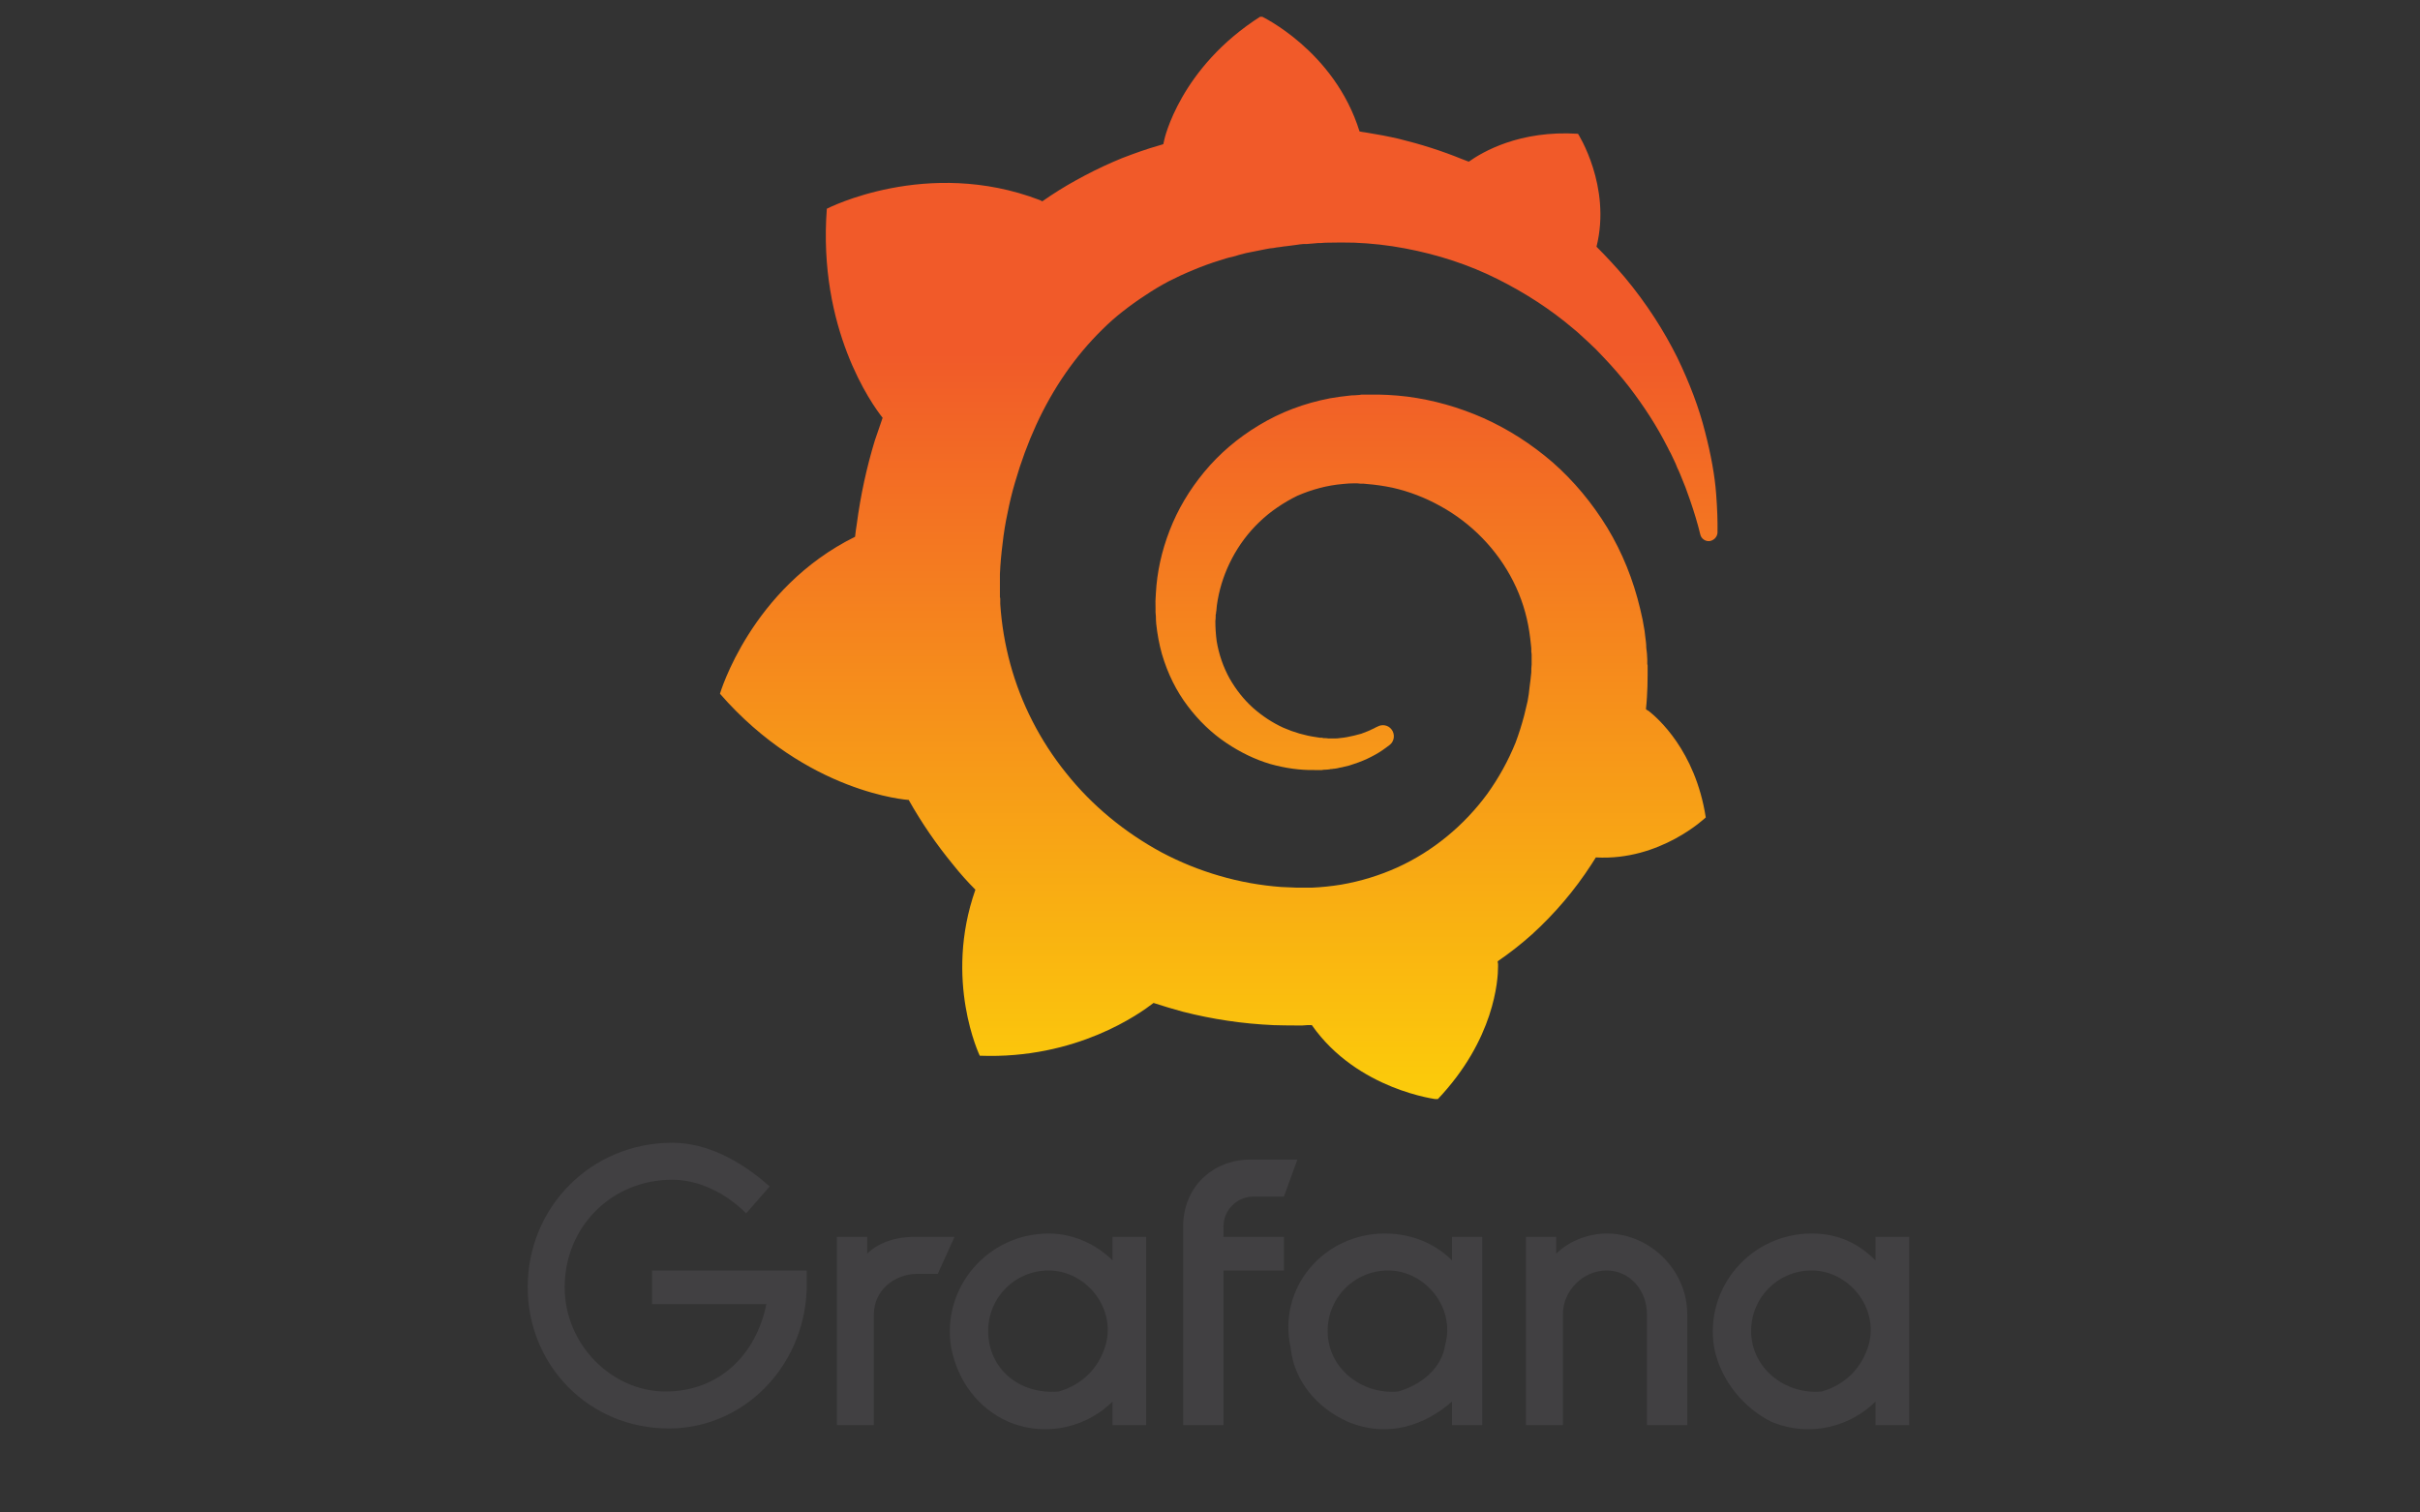
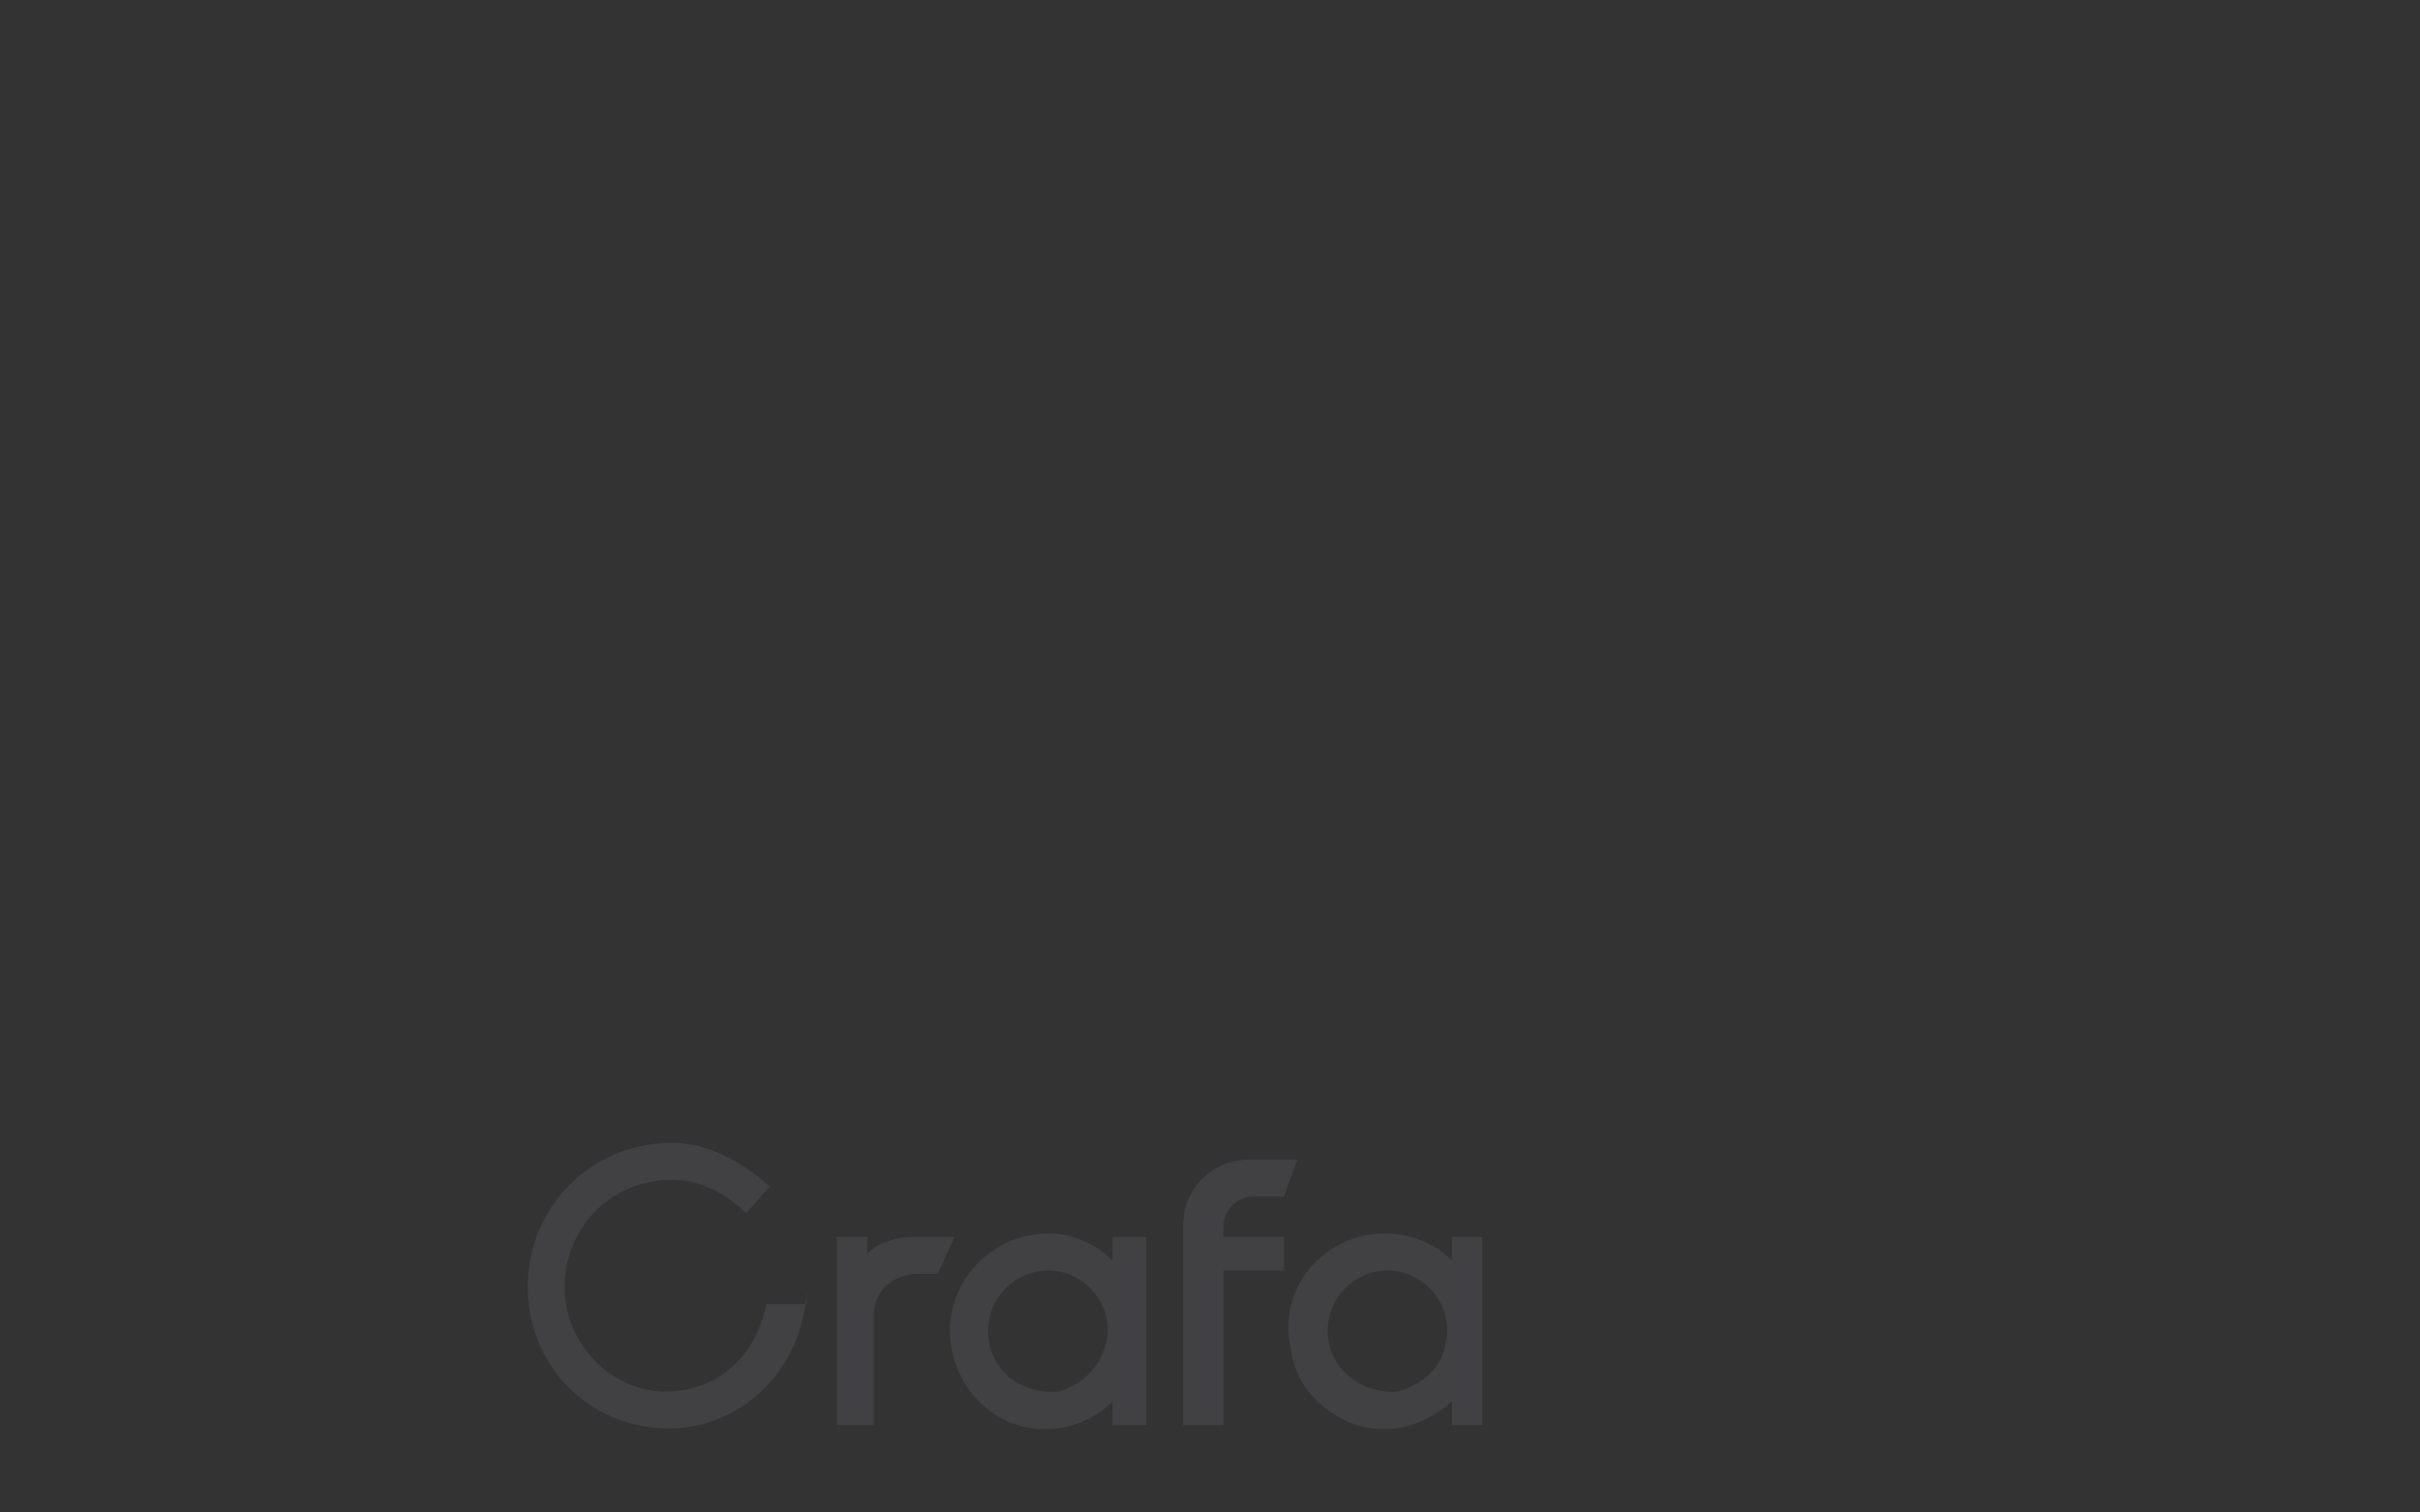
<svg xmlns="http://www.w3.org/2000/svg" version="1.2" viewBox="0 0 72 45" width="72" height="45">
  <rect x="0" y="0" width="72" height="45" fill="#333333" stroke="none" />
  <title>logos_template</title>
  <defs>
    <clipPath clipPathUnits="userSpaceOnUse" id="cp1">
      <path d="m71.46-24v91.18h-70.46v-91.18z" />
    </clipPath>
    <clipPath clipPathUnits="userSpaceOnUse" id="cp2">
      <path d="m71.46-24v91.18h-70.46v-91.18z" />
    </clipPath>
    <clipPath clipPathUnits="userSpaceOnUse" id="cp3">
      <path d="m71.46-24v91.18h-70.46v-91.18z" />
    </clipPath>
    <clipPath clipPathUnits="userSpaceOnUse" id="cp4">
      <path d="m71.46-24v91.18h-70.46v-91.18z" />
    </clipPath>
    <clipPath clipPathUnits="userSpaceOnUse" id="cp5">
      <path d="m71.46-24v91.18h-70.46v-91.18z" />
    </clipPath>
    <clipPath clipPathUnits="userSpaceOnUse" id="cp6">
      <path d="m71.46-24v91.18h-70.46v-91.18z" />
    </clipPath>
    <clipPath clipPathUnits="userSpaceOnUse" id="cp7">
-       <path d="m71.46-24v91.18h-70.46v-91.18z" />
-     </clipPath>
+       </clipPath>
    <clipPath clipPathUnits="userSpaceOnUse" id="cp8">
      <path d="m71.46-24v91.18h-70.46v-91.18z" />
    </clipPath>
    <clipPath clipPathUnits="userSpaceOnUse" id="cp9">
-       <path d="m71.46-24v91.18h-70.46v-91.18z" />
-     </clipPath>
+       </clipPath>
    <clipPath clipPathUnits="userSpaceOnUse" id="cp10">
      <path d="m34.64 4.16q0 0.01-0.03 0.13-0.2 0.06-0.4 0.12-0.28 0.09-0.55 0.19-0.28 0.1-0.55 0.22-0.55 0.24-1.09 0.54-0.51 0.28-1.01 0.63-0.07-0.04-0.08-0.04c-3.35-1.28-6.33 0.26-6.33 0.26-0.27 3.57 1.34 5.82 1.66 6.22q-0.12 0.34-0.23 0.67-0.37 1.21-0.54 2.5-0.03 0.18-0.05 0.37c-3.1 1.53-4.02 4.67-4.02 4.67 2.59 2.97 5.61 3.16 5.61 3.16q0 0 0-0.01 0.58 1.03 1.33 1.94 0.31 0.39 0.66 0.74c-0.95 2.7 0.13 4.94 0.13 4.94 2.88 0.11 4.77-1.26 5.17-1.57q0.43 0.14 0.87 0.26 1.33 0.34 2.7 0.4 0.34 0.01 0.67 0.01h0.11 0.08l0.14-0.01h0.14c1.36 1.94 3.74 2.21 3.74 2.21 1.7-1.79 1.8-3.56 1.8-3.95q0 0 0-0.02 0-0.05 0-0.06-0.01-0.04-0.01-0.08 0.54-0.37 1.02-0.8 1.02-0.93 1.76-2.07 0.07-0.11 0.14-0.22c1.92 0.11 3.27-1.19 3.27-1.19-0.31-2-1.45-2.97-1.69-3.16q0 0-0.03-0.02-0.02-0.01-0.02-0.01-0.02-0.02-0.04-0.03 0.02-0.18 0.03-0.36 0.02-0.32 0.02-0.65v-0.16-0.08-0.04c0-0.05-0.01-0.03-0.01-0.05v-0.14l-0.01-0.18q-0.01-0.09-0.02-0.17 0-0.08-0.01-0.17l-0.02-0.16-0.02-0.17q-0.05-0.33-0.13-0.65-0.31-1.31-0.98-2.42-0.68-1.11-1.62-1.94-0.95-0.82-2.06-1.32-1.11-0.49-2.27-0.64-0.57-0.07-1.14-0.06h-0.14-0.04c-0.01 0-0.05 0-0.04 0l-0.06 0.01-0.14 0.01q-0.09 0-0.16 0.01-0.29 0.03-0.58 0.08-1.15 0.22-2.11 0.8-0.95 0.57-1.63 1.39-0.67 0.81-1.03 1.74-0.36 0.93-0.41 1.87-0.02 0.23-0.01 0.46 0 0.05 0 0.11l0.01 0.12q0 0.11 0.01 0.22 0.05 0.47 0.17 0.9 0.26 0.88 0.77 1.55 0.5 0.66 1.14 1.09 0.64 0.43 1.31 0.63 0.68 0.19 1.31 0.18 0.07 0 0.15 0 0.04 0 0.08 0 0.05-0.01 0.09-0.01 0.06 0 0.13-0.01 0.02 0 0.04-0.01h0.04q0.04-0.01 0.08-0.01 0.08-0.01 0.15-0.03 0.07-0.01 0.14-0.03 0.15-0.03 0.28-0.08 0.28-0.09 0.51-0.21 0.24-0.12 0.44-0.27 0.06-0.04 0.12-0.09c0.14-0.11 0.16-0.32 0.05-0.46-0.1-0.13-0.28-0.16-0.42-0.08q-0.05 0.02-0.1 0.05-0.18 0.09-0.38 0.16-0.21 0.06-0.42 0.1-0.11 0.02-0.22 0.03-0.06 0.01-0.12 0.01-0.05 0-0.11 0-0.05 0-0.11 0-0.06-0.01-0.13-0.01-0.02 0-0.01 0h-0.01l-0.03-0.01q-0.03 0-0.06 0-0.06-0.01-0.13-0.02-0.49-0.07-0.97-0.28-0.48-0.22-0.9-0.59-0.41-0.37-0.7-0.88-0.28-0.51-0.38-1.1-0.04-0.3-0.04-0.6 0.01-0.08 0.01-0.16 0 0.01 0-0.01v-0.02l0.01-0.04q0-0.04 0.01-0.08 0.01-0.16 0.04-0.32c0.15-0.85 0.58-1.69 1.24-2.32q0.25-0.24 0.53-0.43 0.29-0.2 0.6-0.35 0.32-0.14 0.66-0.23 0.34-0.09 0.69-0.12 0.18-0.02 0.35-0.02 0.05 0 0.08 0l0.1 0.01h0.06c0.02 0 0 0 0.01 0h0.02l0.1 0.01q0.38 0.03 0.76 0.11 0.75 0.17 1.43 0.55c0.91 0.5 1.68 1.28 2.16 2.23q0.36 0.71 0.48 1.5 0.03 0.2 0.05 0.4l0.01 0.1v0.1q0.01 0.05 0.01 0.1 0 0.05 0 0.09v0.09 0.1c-0.01 0.06-0.01 0.17-0.01 0.23q-0.02 0.22-0.05 0.43-0.02 0.22-0.06 0.43-0.05 0.21-0.1 0.42-0.11 0.42-0.26 0.82-0.33 0.81-0.84 1.52c-0.69 0.94-1.62 1.71-2.68 2.19q-0.8 0.36-1.67 0.51-0.43 0.07-0.87 0.09h-0.05-0.05-0.09-0.14-0.08c0.04 0 0 0 0 0h-0.03q-0.24-0.01-0.47-0.02-0.94-0.07-1.83-0.33-0.9-0.26-1.73-0.7c-1.09-0.59-2.07-1.39-2.84-2.36q-0.58-0.72-1-1.54-0.42-0.82-0.66-1.7-0.24-0.88-0.3-1.79v-0.11-0.03-0.02l-0.01-0.05v-0.1-0.02-0.04-0.07-0.14-0.03q0 0.01 0-0.01v-0.05q0-0.11 0-0.22 0.02-0.45 0.08-0.91 0.05-0.46 0.15-0.92 0.09-0.46 0.22-0.9 0.26-0.9 0.63-1.71 0.76-1.65 1.96-2.83 0.29-0.29 0.61-0.54 0.33-0.26 0.67-0.48 0.34-0.23 0.7-0.42 0.18-0.09 0.37-0.18 0.09-0.04 0.18-0.08 0.09-0.04 0.19-0.08 0.38-0.16 0.77-0.28 0.1-0.03 0.19-0.06 0.1-0.03 0.2-0.05 0.2-0.06 0.4-0.11 0.1-0.02 0.2-0.04 0.1-0.02 0.2-0.04 0.1-0.02 0.2-0.04l0.11-0.02 0.1-0.01q0.1-0.02 0.2-0.03 0.12-0.02 0.23-0.03c0.06-0.01 0.17-0.02 0.23-0.03q0.07-0.01 0.14-0.02l0.1-0.01h0.05 0.05q0.12-0.01 0.24-0.02l0.11-0.01c0 0 0.04 0 0.01 0h0.02 0.05q0.1-0.01 0.2-0.01 0.39-0.01 0.78 0 0.77 0.03 1.51 0.17 1.49 0.28 2.75 0.91 1.26 0.63 2.25 1.47 0.06 0.05 0.12 0.1 0.06 0.05 0.11 0.1 0.12 0.11 0.24 0.22 0.11 0.1 0.22 0.21 0.11 0.11 0.21 0.22 0.42 0.44 0.77 0.89 0.69 0.9 1.13 1.77 0.03 0.05 0.05 0.1 0.03 0.06 0.06 0.11 0.05 0.11 0.1 0.21 0.05 0.1 0.09 0.21 0.05 0.1 0.09 0.2 0.17 0.4 0.29 0.76 0.2 0.58 0.31 1.04c0.03 0.12 0.15 0.2 0.27 0.19 0.13-0.02 0.23-0.12 0.24-0.25q0.01-0.49-0.04-1.15-0.06-0.81-0.33-1.85-0.26-1.04-0.83-2.22c-0.39-0.78-0.9-1.59-1.56-2.38q-0.39-0.46-0.84-0.91c0.45-1.8-0.55-3.36-0.55-3.36-1.74-0.11-2.84 0.54-3.25 0.83q-0.1-0.04-0.21-0.08-0.44-0.18-0.91-0.33-0.47-0.15-0.96-0.27-0.48-0.11-0.99-0.19-0.09-0.01-0.18-0.03c-0.75-2.41-2.93-3.43-2.93-3.43-2.42 1.53-2.88 3.68-2.88 3.68z" />
    </clipPath>
    <linearGradient id="g1" x2="1" gradientUnits="userSpaceOnUse" gradientTransform="matrix(0,-29.447,27.113,0,36.258,39.959)">
      <stop offset="0" stop-color="#fff200" />
      <stop offset="1" stop-color="#f15a29" />
    </linearGradient>
  </defs>
  <style>
		.s0 { fill: #414042 } 
		.s1 { fill: url(#g1) } 
	</style>
  <g id="grafana_logo">
    <g>
      <g id="Clip-Path" clip-path="url(#cp1)">
        <g>
          <g id="Clip-Path" clip-path="url(#cp2)">
-             <path class="s0" d="m24 38.4c-0.1 2.3-1.9 4.1-4.1 4.1-2.4 0-4.2-1.9-4.2-4.2 0-2.4 1.9-4.3 4.3-4.3 1 0 2 0.5 2.9 1.3l-0.7 0.8c-0.6-0.6-1.4-1-2.2-1-1.8 0-3.2 1.4-3.2 3.2 0 1.7 1.4 3.1 3 3.1 1.6 0 2.7-1.1 3-2.6h-3.4v-1h4.6v0.6z" />
+             <path class="s0" d="m24 38.4c-0.1 2.3-1.9 4.1-4.1 4.1-2.4 0-4.2-1.9-4.2-4.2 0-2.4 1.9-4.3 4.3-4.3 1 0 2 0.5 2.9 1.3l-0.7 0.8c-0.6-0.6-1.4-1-2.2-1-1.8 0-3.2 1.4-3.2 3.2 0 1.7 1.4 3.1 3 3.1 1.6 0 2.7-1.1 3-2.6h-3.4h4.6v0.6z" />
          </g>
          <g id="Clip-Path" clip-path="url(#cp3)">
            <path class="s0" d="m27.9 37.9h-0.6c-0.7 0-1.3 0.5-1.3 1.2v3.3h-1.1v-5.6h0.9v0.5c0.3-0.3 0.8-0.5 1.4-0.5h1.2z" />
          </g>
          <g id="Clip-Path" clip-path="url(#cp4)">
            <path fill-rule="evenodd" class="s0" d="m33.1 42.4v-0.7c-0.7 0.7-1.9 1.1-3.1 0.6-0.9-0.4-1.5-1.2-1.7-2.2-0.3-1.8 1.1-3.4 2.9-3.4 0.7 0 1.4 0.3 1.9 0.8v-0.7h1v5.6zm-0.2-2.4c0.3-1.1-0.6-2.2-1.7-2.2-1 0-1.8 0.8-1.8 1.8 0 1.1 0.9 1.9 2.1 1.8 0.7-0.2 1.2-0.7 1.4-1.4z" />
          </g>
          <g id="Clip-Path" clip-path="url(#cp5)">
            <path class="s0" d="m36.4 36.5v0.3h1.8v1h-1.8v4.6h-1.2v-5.9c0-1.2 0.9-2 2-2h1.4l-0.4 1.1h-0.9c-0.5 0-0.9 0.4-0.9 0.9z" />
          </g>
          <g id="Clip-Path" clip-path="url(#cp6)">
            <path fill-rule="evenodd" class="s0" d="m43.2 42.4v-0.7c-0.8 0.7-1.9 1.1-3.1 0.6-0.9-0.4-1.6-1.2-1.7-2.2-0.4-1.8 1-3.4 2.8-3.4 0.8 0 1.5 0.3 2 0.8v-0.7h0.9v5.6zm-0.2-2.4c0.3-1.1-0.6-2.2-1.7-2.2-1 0-1.8 0.8-1.8 1.8 0 1.1 1 1.9 2.1 1.8 0.7-0.2 1.3-0.7 1.4-1.4z" />
          </g>
          <g id="Clip-Path" clip-path="url(#cp7)">
            <path class="s0" d="m50.2 39.1v3.3h-1.2v-3.3c0-0.7-0.5-1.3-1.2-1.3-0.7 0-1.3 0.6-1.3 1.3v3.3h-1.1v-5.6h0.9v0.5c0.4-0.4 1-0.6 1.5-0.6 1.3 0 2.4 1.1 2.4 2.4z" />
          </g>
          <g id="Clip-Path" clip-path="url(#cp8)">
-             <path fill-rule="evenodd" class="s0" d="m55.8 42.4v-0.7c-0.7 0.7-1.9 1.1-3.1 0.6-0.8-0.4-1.5-1.2-1.7-2.2-0.3-1.8 1.1-3.4 2.9-3.4 0.8 0 1.4 0.3 1.9 0.8v-0.7h1v5.6zm-0.2-2.4c0.3-1.1-0.6-2.2-1.7-2.2-1 0-1.8 0.8-1.8 1.8 0 1.1 1 1.9 2.1 1.8 0.7-0.2 1.2-0.7 1.4-1.4z" />
-           </g>
+             </g>
        </g>
      </g>
      <g id="Clip-Path" clip-path="url(#cp9)">
        <g>
          <g id="Clip-Path" clip-path="url(#cp10)">
            <path class="s1" d="m51.1 0.5v32.2h-29.7v-32.2z" />
          </g>
        </g>
      </g>
    </g>
  </g>
</svg>